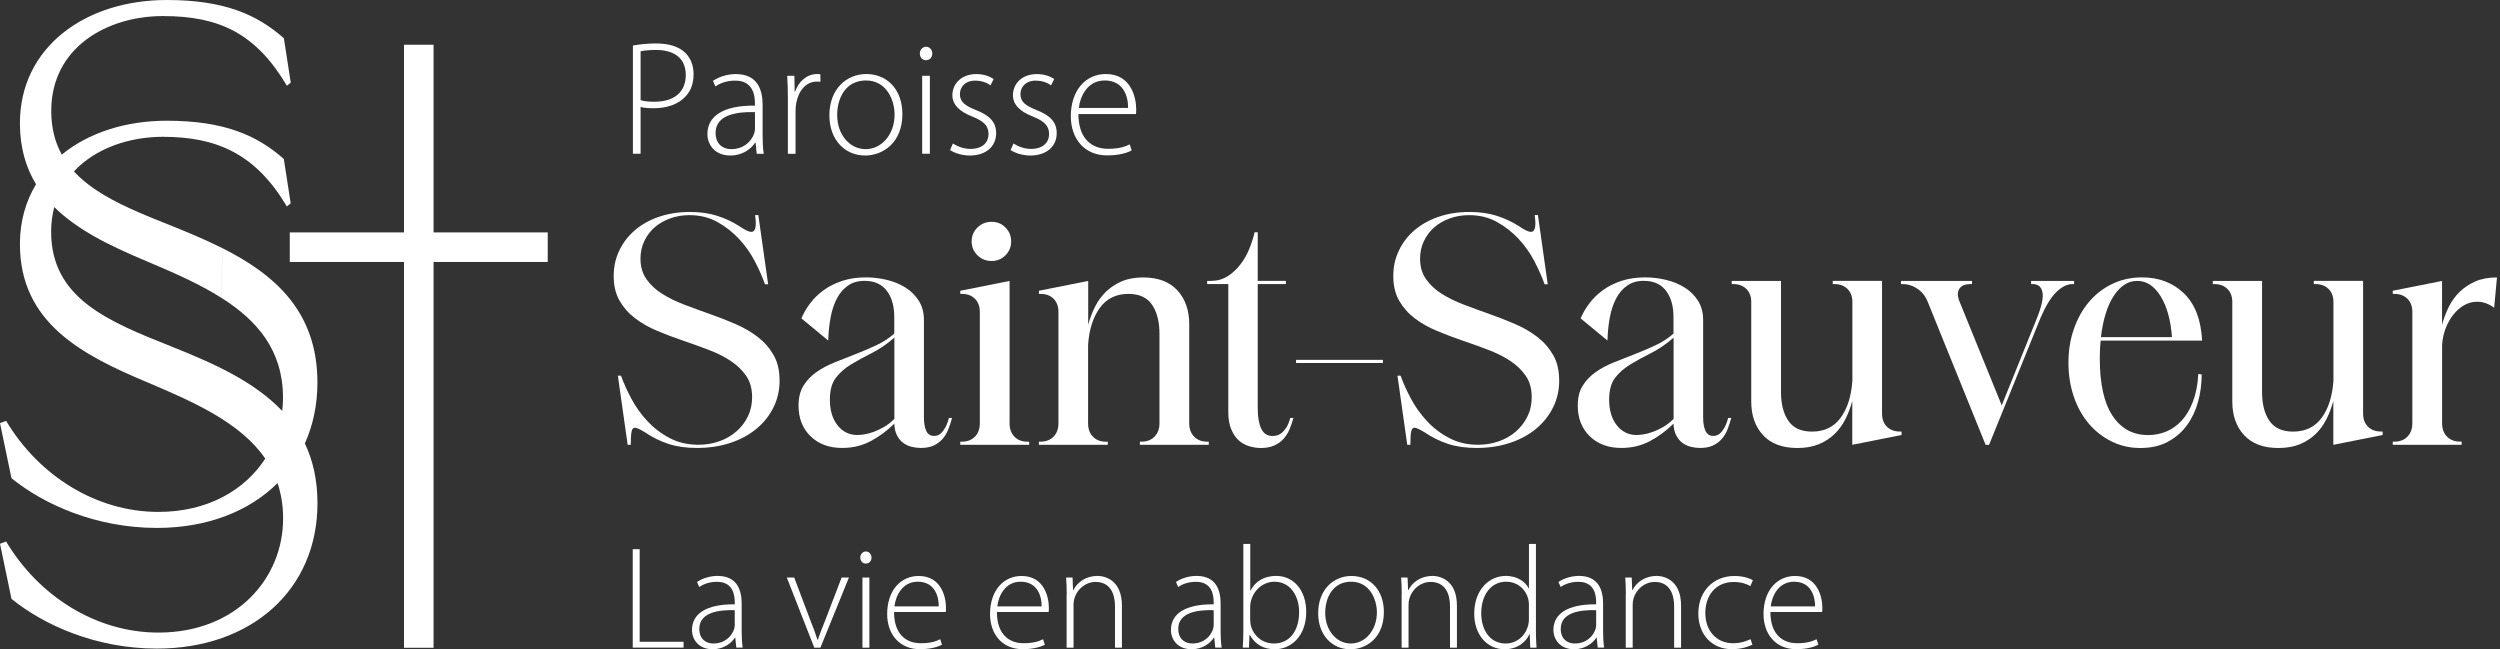
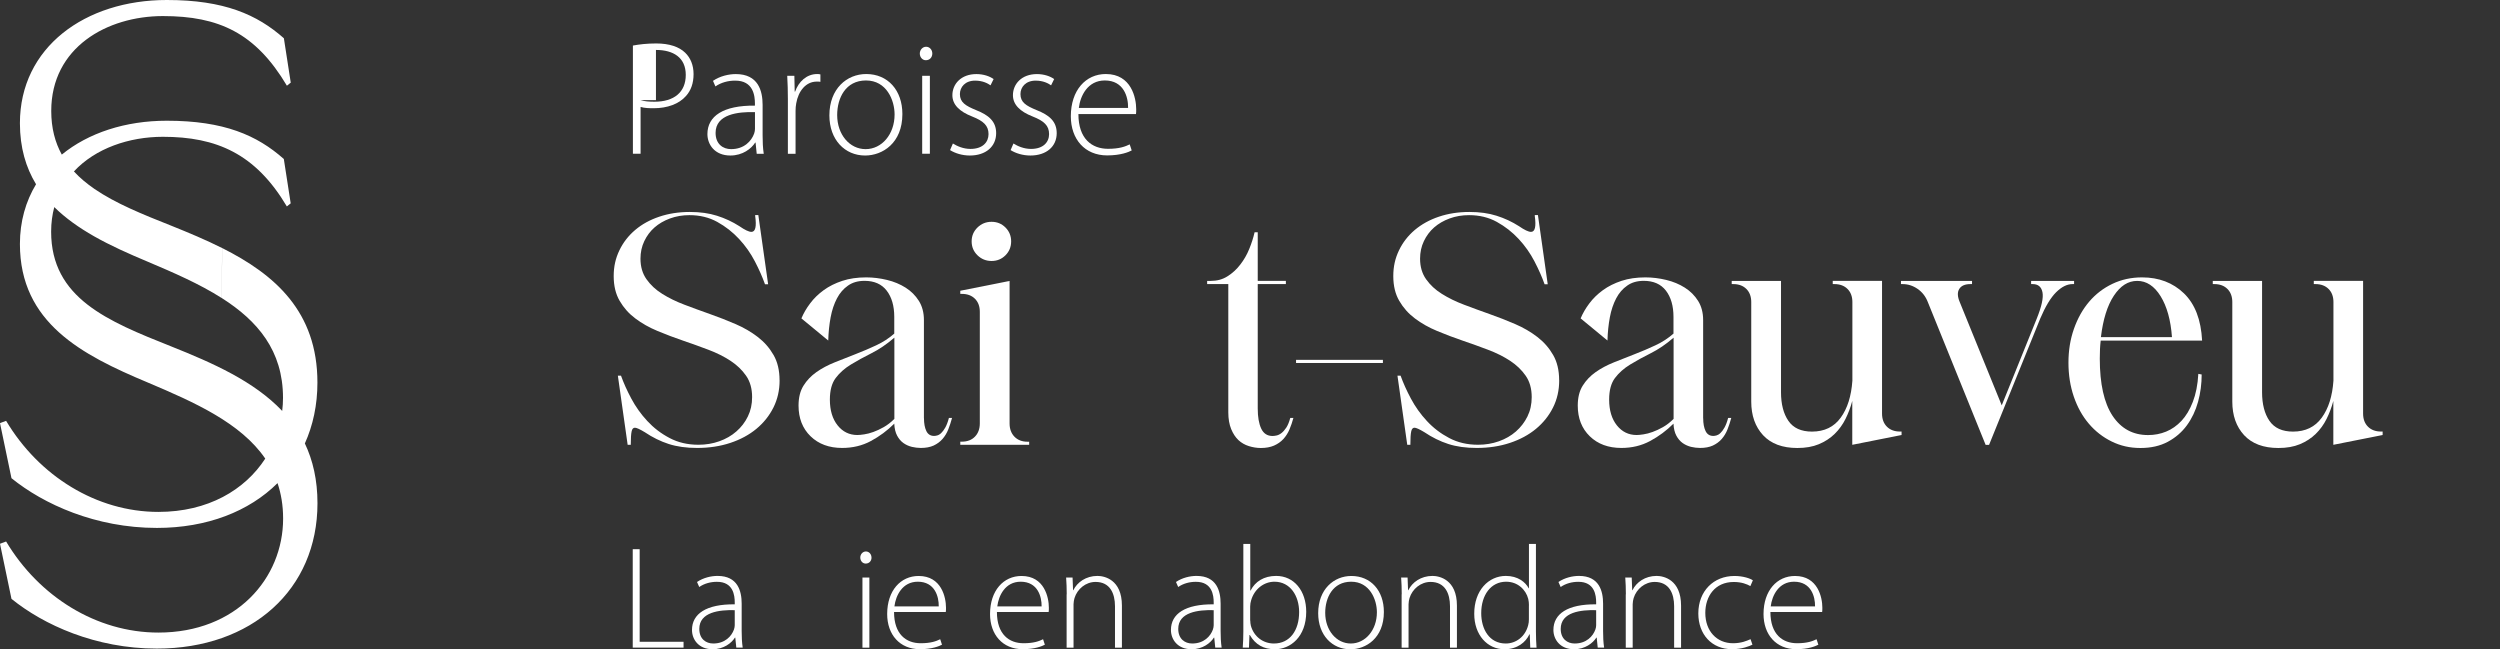
<svg xmlns="http://www.w3.org/2000/svg" width="462" height="120" viewBox="0 0 462 120" fill="none">
  <rect x="0" y="0" width="462" height="120" fill="#333333" stroke="none" />
  <path d="M116.93 101.49H118.21V118.6H126.32V119.68H116.93V101.49Z" fill="white" />
  <path d="M136.07 119.69L135.88 117.83H135.82C135.19 118.83 133.75 119.98 131.69 119.98C129.08 119.98 127.88 118.14 127.88 116.42C127.88 113.43 130.51 111.63 135.78 111.68V111.34C135.78 110.06 135.53 107.5 132.47 107.52C131.34 107.52 130.16 107.82 129.22 108.48L128.81 107.55C129.99 106.75 131.43 106.43 132.61 106.43C136.35 106.43 137.06 109.24 137.06 111.55V116.6C137.06 117.63 137.1 118.68 137.25 119.68H136.07V119.69ZM135.78 112.76C132.96 112.68 129.23 113.1 129.23 116.22C129.23 118.08 130.46 118.92 131.81 118.92C133.97 118.92 135.2 117.58 135.64 116.32C135.73 116.04 135.78 115.77 135.78 115.54V112.76Z" fill="white" />
-   <path d="M146.77 106.73L149.81 114.77C150.32 116.04 150.73 117.14 151.07 118.24H151.13C151.49 117.16 151.95 116.01 152.45 114.77L155.53 106.73H156.88L151.61 119.69H150.48L145.4 106.73H146.76H146.77Z" fill="white" />
  <path d="M161.06 103.03C161.06 103.63 160.66 104.15 159.98 104.15C159.39 104.15 158.98 103.63 158.98 103.03C158.98 102.43 159.43 101.91 160.02 101.91C160.61 101.91 161.05 102.42 161.05 103.03H161.06ZM159.38 119.69V106.73H160.66V119.69H159.38Z" fill="white" />
  <path d="M165.22 113.09C165.22 117.23 167.47 118.87 170.15 118.87C172.04 118.87 173.02 118.49 173.75 118.13L174.08 119.14C173.58 119.41 172.25 119.97 169.99 119.97C166.26 119.97 163.95 117.26 163.95 113.47C163.95 109.14 166.43 106.44 169.77 106.44C174.01 106.44 174.82 110.43 174.82 112.3C174.82 112.66 174.82 112.87 174.78 113.1H165.22V113.09ZM173.48 112.06C173.51 110.25 172.76 107.5 169.61 107.5C166.76 107.5 165.53 110.06 165.29 112.06H173.48Z" fill="white" />
  <path d="M184.23 113.09C184.23 117.23 186.48 118.87 189.16 118.87C191.05 118.87 192.03 118.49 192.76 118.13L193.09 119.14C192.59 119.41 191.26 119.97 189 119.97C185.27 119.97 182.96 117.26 182.96 113.47C182.96 109.14 185.44 106.44 188.78 106.44C193.02 106.44 193.83 110.43 193.83 112.3C193.83 112.66 193.83 112.87 193.79 113.1H184.23V113.09ZM192.49 112.06C192.52 110.25 191.77 107.5 188.62 107.5C185.77 107.5 184.54 110.06 184.3 112.06H192.49Z" fill="white" />
  <path d="M197.13 109.83C197.13 108.64 197.09 107.75 197.02 106.73H198.21L198.3 109.07H198.35C199.06 107.61 200.68 106.43 202.81 106.43C204.04 106.43 207.33 107.06 207.33 111.92V119.69H206.05V112.04C206.05 109.68 205.14 107.54 202.46 107.54C200.64 107.54 199.09 108.84 198.57 110.52C198.48 110.83 198.39 111.27 198.39 111.67V119.69H197.11V109.83H197.13Z" fill="white" />
  <path d="M224.58 119.69L224.39 117.83H224.33C223.7 118.83 222.26 119.98 220.2 119.98C217.59 119.98 216.39 118.14 216.39 116.42C216.39 113.43 219.02 111.63 224.29 111.68V111.34C224.29 110.06 224.04 107.5 220.98 107.52C219.85 107.52 218.67 107.82 217.73 108.48L217.32 107.55C218.5 106.75 219.94 106.43 221.12 106.43C224.86 106.43 225.57 109.24 225.57 111.55V116.6C225.57 117.63 225.61 118.68 225.76 119.68H224.58V119.69ZM224.29 112.76C221.47 112.68 217.74 113.1 217.74 116.22C217.74 118.08 218.97 118.92 220.32 118.92C222.48 118.92 223.71 117.58 224.15 116.32C224.24 116.04 224.29 115.77 224.29 115.54V112.76Z" fill="white" />
  <path d="M229.66 119.69C229.73 118.78 229.77 117.63 229.77 116.68V100.52H231.05V109.14H231.1C231.96 107.47 233.56 106.43 235.84 106.43C239.13 106.43 241.39 109.17 241.39 113.06C241.39 117.7 238.45 119.98 235.61 119.98C233.52 119.98 232 119.14 230.97 117.35H230.9L230.81 119.68H229.65L229.66 119.69ZM231.05 114.69C231.05 115 231.09 115.33 231.16 115.63C231.71 117.62 233.39 118.92 235.42 118.92C238.38 118.92 240.08 116.49 240.08 113.11C240.08 110.13 238.45 107.5 235.52 107.5C233.62 107.5 231.81 108.81 231.2 110.97C231.11 111.29 231.03 111.65 231.03 112.1V114.69H231.05Z" fill="white" />
  <path d="M255.74 113.09C255.74 117.93 252.43 119.99 249.54 119.99C246.19 119.99 243.6 117.39 243.6 113.32C243.6 108.89 246.51 106.44 249.73 106.44C253.31 106.44 255.74 109.13 255.74 113.09ZM244.9 113.25C244.9 116.49 246.97 118.92 249.63 118.92C252.29 118.92 254.45 116.47 254.45 113.15C254.45 110.78 253.11 107.5 249.7 107.5C246.29 107.5 244.9 110.46 244.9 113.25Z" fill="white" />
  <path d="M259.04 109.83C259.04 108.64 259 107.75 258.93 106.73H260.12L260.21 109.07H260.26C260.97 107.61 262.59 106.43 264.72 106.43C265.95 106.43 269.24 107.06 269.24 111.92V119.69H267.96V112.04C267.96 109.68 267.05 107.54 264.37 107.54C262.55 107.54 261 108.84 260.48 110.52C260.39 110.83 260.3 111.27 260.3 111.67V119.69H259.02V109.83H259.04Z" fill="white" />
  <path d="M283.84 100.52V116.68C283.84 117.63 283.88 118.78 283.95 119.69H282.79L282.7 117.23H282.63C281.97 118.67 280.42 119.98 278.02 119.98C274.83 119.98 272.44 117.31 272.44 113.44C272.42 109.12 275.08 106.43 278.28 106.43C280.51 106.43 281.92 107.59 282.5 108.71H282.55V100.52H283.83H283.84ZM282.55 111.86C282.55 111.5 282.51 111.04 282.42 110.68C281.97 108.94 280.45 107.5 278.33 107.5C275.52 107.5 273.73 109.96 273.73 113.31C273.73 116.23 275.19 118.92 278.27 118.92C280.12 118.92 281.86 117.69 282.41 115.53C282.5 115.2 282.54 114.86 282.54 114.46V111.87L282.55 111.86Z" fill="white" />
  <path d="M295.26 119.69L295.07 117.83H295.01C294.38 118.83 292.94 119.98 290.88 119.98C288.28 119.98 287.07 118.14 287.07 116.42C287.07 113.43 289.7 111.63 294.97 111.68V111.34C294.97 110.06 294.72 107.5 291.66 107.52C290.53 107.52 289.35 107.82 288.41 108.48L288 107.55C289.18 106.75 290.62 106.43 291.8 106.43C295.54 106.43 296.25 109.24 296.25 111.55V116.6C296.25 117.63 296.29 118.68 296.44 119.68H295.26V119.69ZM294.97 112.76C292.15 112.68 288.42 113.1 288.42 116.22C288.42 118.08 289.65 118.92 291 118.92C293.16 118.92 294.39 117.58 294.83 116.32C294.93 116.04 294.97 115.77 294.97 115.54V112.76Z" fill="white" />
  <path d="M300.46 109.83C300.46 108.64 300.42 107.75 300.35 106.73H301.54L301.63 109.07H301.68C302.39 107.61 304.01 106.43 306.14 106.43C307.37 106.43 310.66 107.06 310.66 111.92V119.69H309.38V112.04C309.38 109.68 308.47 107.54 305.79 107.54C303.97 107.54 302.42 108.84 301.9 110.52C301.81 110.83 301.72 111.27 301.72 111.67V119.69H300.44V109.83H300.46Z" fill="white" />
  <path d="M323.86 119.13C323.31 119.41 321.95 119.97 320.07 119.97C316.34 119.97 313.85 117.25 313.85 113.36C313.85 109.24 316.66 106.44 320.53 106.44C322.12 106.44 323.43 106.89 323.93 107.24L323.47 108.31C322.84 107.95 321.84 107.55 320.4 107.55C316.92 107.55 315.14 110.21 315.14 113.26C315.14 116.65 317.28 118.87 320.26 118.87C321.8 118.87 322.8 118.43 323.5 118.12L323.85 119.13H323.86Z" fill="white" />
  <path d="M327.17 113.09C327.17 117.23 329.42 118.87 332.1 118.87C333.99 118.87 334.97 118.49 335.7 118.13L336.03 119.14C335.53 119.41 334.2 119.97 331.94 119.97C328.21 119.97 325.9 117.26 325.9 113.47C325.9 109.14 328.38 106.44 331.72 106.44C335.96 106.44 336.77 110.43 336.77 112.3C336.77 112.66 336.77 112.87 336.73 113.1H327.17V113.09ZM335.42 112.06C335.45 110.25 334.7 107.5 331.55 107.5C328.7 107.5 327.47 110.06 327.23 112.06H335.42Z" fill="white" />
  <path d="M144.07 70.29C144.07 72.12 143.69 73.79 142.93 75.31C142.17 76.83 141.12 78.14 139.78 79.25C138.44 80.36 136.83 81.23 134.96 81.85C133.09 82.47 131.05 82.78 128.83 82.78C126.85 82.78 125.09 82.54 123.58 82.05C122.06 81.56 120.58 80.83 119.14 79.86C118.24 79.32 117.64 79.04 117.33 79.04C117.02 79.04 116.81 79.27 116.72 79.74C116.62 80.21 116.57 80.97 116.57 82.02V82.2H115.99L114.18 69.42H114.76C115.23 70.74 115.86 72.15 116.66 73.65C117.46 75.15 118.44 76.53 119.61 77.79C120.78 79.06 122.15 80.11 123.73 80.94C125.31 81.78 127.09 82.19 129.07 82.19C130.43 82.19 131.72 81.98 132.92 81.55C134.13 81.12 135.18 80.52 136.07 79.74C136.97 78.96 137.68 78.04 138.2 76.97C138.73 75.9 138.99 74.7 138.99 73.38C138.99 71.82 138.62 70.51 137.88 69.44C137.14 68.37 136.18 67.45 134.99 66.67C133.8 65.89 132.44 65.21 130.9 64.63C129.36 64.05 127.8 63.48 126.2 62.94C124.6 62.4 123.04 61.8 121.5 61.16C119.96 60.52 118.6 59.75 117.41 58.85C116.22 57.96 115.26 56.88 114.52 55.61C113.78 54.35 113.41 52.82 113.41 51.03C113.41 49.24 113.76 47.73 114.46 46.27C115.16 44.81 116.13 43.56 117.38 42.5C118.63 41.44 120.1 40.63 121.82 40.05C123.53 39.47 125.42 39.17 127.48 39.17C129.35 39.17 131.02 39.4 132.5 39.87C133.98 40.34 135.36 40.98 136.64 41.8C137.65 42.5 138.39 42.85 138.86 42.85C139.6 42.85 139.83 41.88 139.56 39.93V39.75H140.14L141.95 52.53H141.37C140.9 51.21 140.28 49.8 139.5 48.3C138.72 46.8 137.75 45.42 136.58 44.16C135.41 42.9 134.07 41.85 132.55 41.01C131.03 40.17 129.32 39.76 127.41 39.76C126.13 39.76 124.93 39.96 123.82 40.37C122.71 40.78 121.76 41.33 120.96 42.03C120.16 42.73 119.53 43.58 119.06 44.57C118.59 45.56 118.36 46.64 118.36 47.81C118.36 49.29 118.73 50.55 119.47 51.6C120.21 52.65 121.18 53.56 122.39 54.31C123.6 55.07 124.97 55.74 126.51 56.32C128.05 56.9 129.61 57.48 131.21 58.04C132.81 58.6 134.37 59.22 135.91 59.88C137.45 60.54 138.82 61.34 140.03 62.27C141.24 63.2 142.21 64.31 142.95 65.6C143.69 66.88 144.06 68.44 144.06 70.27L144.07 70.29Z" fill="white" />
  <path d="M170.75 77.3C170.75 78.27 170.9 79.06 171.19 79.66C171.48 80.26 171.96 80.56 172.62 80.56C172.77 80.56 172.97 80.53 173.2 80.47C173.43 80.41 173.68 80.27 173.93 80.03C174.18 79.8 174.43 79.46 174.69 79.01C174.94 78.56 175.17 77.97 175.36 77.23H175.94C175.74 77.97 175.51 78.68 175.24 79.36C174.97 80.04 174.61 80.63 174.16 81.14C173.71 81.65 173.17 82.04 172.53 82.34C171.89 82.63 171.1 82.78 170.17 82.78C169.63 82.78 169.07 82.71 168.51 82.58C167.94 82.44 167.43 82.21 166.96 81.88C166.49 81.55 166.1 81.09 165.79 80.51C165.48 79.93 165.3 79.19 165.26 78.29C163.98 79.57 162.54 80.64 160.94 81.5C159.34 82.36 157.57 82.78 155.63 82.78C153.22 82.78 151.27 82.06 149.79 80.62C148.31 79.18 147.57 77.29 147.57 74.96C147.57 73.48 147.87 72.26 148.48 71.28C149.08 70.31 149.88 69.47 150.87 68.77C151.86 68.07 152.99 67.47 154.26 66.96C155.52 66.45 156.81 65.95 158.11 65.44C159.41 64.94 160.69 64.39 161.93 63.81C163.18 63.23 164.28 62.51 165.26 61.65V58.56C165.26 56.54 164.79 54.92 163.86 53.71C162.93 52.5 161.56 51.9 159.77 51.9C158.56 51.9 157.54 52.19 156.71 52.78C155.87 53.36 155.19 54.15 154.67 55.14C154.15 56.13 153.75 57.3 153.5 58.64C153.25 59.98 153.1 61.41 153.06 62.93L148.1 58.84C148.49 57.91 149.02 56.98 149.71 56.07C150.39 55.16 151.23 54.34 152.22 53.62C153.21 52.9 154.36 52.33 155.66 51.9C156.96 51.47 158.43 51.26 160.07 51.26C161.35 51.26 162.64 51.42 163.92 51.73C165.2 52.04 166.35 52.52 167.36 53.16C168.37 53.8 169.19 54.62 169.81 55.61C170.43 56.6 170.74 57.78 170.74 59.14V77.29L170.75 77.3ZM165.26 62.41C163.86 63.62 162.46 64.57 161.06 65.27C159.66 65.97 158.38 66.67 157.24 67.37C156.09 68.07 155.16 68.9 154.44 69.85C153.72 70.8 153.36 72.14 153.36 73.85C153.36 75.83 153.84 77.42 154.79 78.61C155.74 79.8 156.96 80.39 158.44 80.39C158.75 80.39 159.17 80.35 159.7 80.27C160.23 80.19 160.79 80.05 161.39 79.83C161.99 79.62 162.64 79.31 163.32 78.93C164 78.54 164.65 78.04 165.28 77.41V62.41H165.26Z" fill="white" />
  <path d="M190.19 81.62V82.2H177.46V81.62H177.75C178.76 81.62 179.57 81.31 180.17 80.69C180.77 80.07 181.07 79.25 181.07 78.24V57.63C181.07 56.62 180.77 55.81 180.17 55.21C179.57 54.61 178.76 54.31 177.75 54.31H177.46V53.73L186.57 51.92V78.25C186.57 79.26 186.87 80.08 187.47 80.7C188.07 81.32 188.88 81.63 189.89 81.63H190.18L190.19 81.62ZM179.56 44.61C179.56 43.6 179.92 42.74 180.64 42.04C181.36 41.34 182.22 40.99 183.24 40.99C184.26 40.99 185.11 41.34 185.81 42.04C186.51 42.74 186.86 43.6 186.86 44.61C186.86 45.62 186.51 46.48 185.81 47.18C185.11 47.88 184.25 48.23 183.24 48.23C182.23 48.23 181.36 47.88 180.64 47.18C179.92 46.48 179.56 45.62 179.56 44.61Z" fill="white" />
-   <path d="M204.72 81.62V82.2H191.99V81.62H192.28C193.29 81.62 194.1 81.31 194.7 80.69C195.3 80.07 195.6 79.25 195.6 78.24V57.63C195.6 56.62 195.3 55.81 194.7 55.21C194.1 54.61 193.29 54.31 192.28 54.31H191.99V53.73L201.1 51.92V60.03C201.41 58.86 201.83 57.75 202.35 56.7C202.87 55.65 203.55 54.73 204.36 53.93C205.18 53.13 206.15 52.49 207.28 52C208.41 51.51 209.73 51.27 211.25 51.27C214.01 51.27 216.12 52.07 217.58 53.66C219.04 55.26 219.77 57.34 219.77 59.91V78.24C219.77 79.25 220.07 80.07 220.67 80.69C221.27 81.31 222.08 81.62 223.09 81.62H223.38V82.2H210.65V81.62H210.94C211.95 81.62 212.76 81.31 213.36 80.69C213.96 80.07 214.27 79.25 214.27 78.24V61.66C214.27 59.44 213.81 57.66 212.9 56.32C211.99 54.98 210.54 54.31 208.55 54.31C206.25 54.31 204.48 55.18 203.24 56.91C201.99 58.64 201.27 60.91 201.08 63.71V78.25C201.08 79.26 201.38 80.08 201.98 80.7C202.58 81.32 203.39 81.63 204.4 81.63H204.69L204.72 81.62Z" fill="white" />
  <path d="M223.75 51.91C224.92 51.91 225.95 51.63 226.84 51.06C227.74 50.5 228.52 49.78 229.2 48.9C229.88 48.02 230.44 47.06 230.86 46.01C231.29 44.96 231.62 43.93 231.85 42.92H232.43V51.91H237.63V52.49H232.43V75.49C232.43 77.05 232.64 78.28 233.07 79.2C233.5 80.12 234.2 80.57 235.17 80.57C235.36 80.57 235.61 80.54 235.9 80.48C236.19 80.42 236.49 80.28 236.8 80.04C237.11 79.81 237.41 79.47 237.71 79.02C238 78.57 238.24 77.98 238.44 77.24H239.02C238.82 77.98 238.58 78.69 238.29 79.37C238 80.05 237.62 80.64 237.15 81.15C236.68 81.66 236.11 82.05 235.43 82.35C234.75 82.64 233.94 82.79 233.01 82.79C232.27 82.79 231.53 82.67 230.79 82.44C230.05 82.21 229.41 81.84 228.86 81.33C228.32 80.82 227.87 80.14 227.52 79.29C227.17 78.43 226.99 77.4 226.99 76.2V52.5H223.08V51.92H223.72L223.75 51.91Z" fill="white" />
  <path d="M239.51 67.08V66.5H255.56V67.08H239.51Z" fill="white" />
  <path d="M288.14 70.29C288.14 72.12 287.76 73.79 287 75.31C286.24 76.83 285.19 78.14 283.85 79.25C282.51 80.36 280.9 81.23 279.03 81.85C277.16 82.47 275.12 82.78 272.9 82.78C270.91 82.78 269.16 82.54 267.65 82.05C266.13 81.56 264.65 80.83 263.21 79.86C262.31 79.32 261.71 79.04 261.4 79.04C261.09 79.04 260.88 79.27 260.79 79.74C260.69 80.21 260.64 80.97 260.64 82.02V82.2H260.06L258.25 69.42H258.83C259.3 70.74 259.93 72.15 260.73 73.65C261.53 75.15 262.51 76.53 263.68 77.79C264.85 79.06 266.22 80.11 267.8 80.94C269.38 81.78 271.16 82.19 273.14 82.19C274.5 82.19 275.79 81.98 276.99 81.55C278.2 81.12 279.25 80.52 280.14 79.74C281.03 78.96 281.74 78.04 282.27 76.97C282.8 75.9 283.06 74.7 283.06 73.38C283.06 71.82 282.69 70.51 281.95 69.44C281.21 68.37 280.25 67.45 279.06 66.67C277.87 65.89 276.51 65.21 274.97 64.63C273.43 64.05 271.87 63.48 270.27 62.94C268.67 62.4 267.11 61.8 265.57 61.16C264.03 60.52 262.67 59.75 261.48 58.85C260.29 57.96 259.33 56.88 258.59 55.61C257.85 54.35 257.48 52.82 257.48 51.03C257.48 49.24 257.83 47.73 258.53 46.27C259.23 44.81 260.2 43.56 261.45 42.5C262.7 41.45 264.17 40.63 265.89 40.05C267.6 39.47 269.49 39.17 271.55 39.17C273.42 39.17 275.09 39.4 276.57 39.87C278.05 40.34 279.43 40.98 280.71 41.8C281.72 42.5 282.46 42.85 282.93 42.85C283.67 42.85 283.9 41.88 283.63 39.93V39.75H284.21L286.02 52.53H285.44C284.97 51.21 284.35 49.8 283.57 48.3C282.79 46.8 281.82 45.42 280.65 44.16C279.48 42.9 278.14 41.85 276.62 41.01C275.1 40.17 273.39 39.76 271.48 39.76C270.2 39.76 269 39.96 267.89 40.37C266.78 40.78 265.83 41.33 265.03 42.03C264.23 42.73 263.6 43.58 263.13 44.57C262.66 45.56 262.43 46.64 262.43 47.81C262.43 49.29 262.8 50.55 263.54 51.6C264.28 52.65 265.25 53.56 266.46 54.31C267.67 55.07 269.04 55.74 270.58 56.32C272.12 56.9 273.68 57.48 275.28 58.04C276.88 58.6 278.44 59.22 279.98 59.88C281.52 60.54 282.89 61.34 284.1 62.27C285.31 63.2 286.28 64.31 287.02 65.6C287.76 66.88 288.13 68.44 288.13 70.27L288.14 70.29Z" fill="white" />
  <path d="M314.75 77.3C314.75 78.27 314.9 79.06 315.19 79.66C315.48 80.26 315.96 80.56 316.62 80.56C316.78 80.56 316.97 80.53 317.2 80.47C317.43 80.41 317.68 80.27 317.93 80.03C318.18 79.8 318.44 79.46 318.69 79.01C318.94 78.56 319.17 77.97 319.36 77.23H319.94C319.74 77.97 319.51 78.68 319.24 79.36C318.97 80.04 318.61 80.63 318.16 81.14C317.71 81.65 317.17 82.04 316.53 82.34C315.89 82.63 315.1 82.78 314.17 82.78C313.62 82.78 313.07 82.71 312.51 82.58C311.95 82.44 311.43 82.21 310.96 81.88C310.49 81.55 310.1 81.09 309.79 80.51C309.48 79.93 309.3 79.19 309.26 78.29C307.98 79.57 306.54 80.64 304.94 81.5C303.34 82.36 301.57 82.78 299.63 82.78C297.22 82.78 295.27 82.06 293.79 80.62C292.31 79.18 291.57 77.29 291.57 74.96C291.57 73.48 291.87 72.26 292.48 71.28C293.08 70.31 293.88 69.47 294.87 68.77C295.86 68.07 296.99 67.47 298.26 66.96C299.52 66.45 300.81 65.95 302.11 65.44C303.41 64.94 304.69 64.39 305.93 63.81C307.18 63.23 308.28 62.51 309.26 61.65V58.56C309.26 56.54 308.79 54.92 307.86 53.71C306.93 52.5 305.56 51.9 303.77 51.9C302.56 51.9 301.54 52.19 300.71 52.78C299.87 53.36 299.19 54.15 298.67 55.14C298.15 56.13 297.75 57.3 297.5 58.64C297.25 59.98 297.1 61.41 297.06 62.93L292.1 58.84C292.49 57.91 293.02 56.98 293.71 56.07C294.39 55.16 295.23 54.34 296.22 53.62C297.21 52.9 298.36 52.33 299.66 51.9C300.96 51.47 302.43 51.26 304.07 51.26C305.35 51.26 306.64 51.42 307.92 51.73C309.2 52.04 310.35 52.52 311.36 53.16C312.37 53.8 313.19 54.62 313.81 55.61C314.43 56.6 314.74 57.78 314.74 59.14V77.29L314.75 77.3ZM309.27 62.41C307.87 63.62 306.47 64.57 305.07 65.27C303.67 65.97 302.39 66.67 301.25 67.37C300.1 68.07 299.17 68.9 298.45 69.85C297.73 70.8 297.37 72.14 297.37 73.85C297.37 75.83 297.85 77.42 298.8 78.61C299.75 79.8 300.97 80.39 302.45 80.39C302.76 80.39 303.18 80.35 303.7 80.27C304.23 80.19 304.79 80.05 305.39 79.83C305.99 79.62 306.64 79.31 307.32 78.93C308 78.54 308.65 78.04 309.28 77.41V62.41H309.27Z" fill="white" />
  <path d="M338.69 52.49V51.91H347.8V76.43C347.8 77.44 348.1 78.25 348.7 78.85C349.3 79.45 350.11 79.75 351.12 79.75H351.41V80.39L342.3 82.2V74.09C341.99 75.26 341.57 76.37 341.05 77.42C340.53 78.47 339.85 79.4 339.04 80.19C338.22 80.99 337.25 81.62 336.12 82.09C334.99 82.56 333.67 82.79 332.15 82.79C329.39 82.79 327.28 82 325.82 80.43C324.36 78.85 323.63 76.78 323.63 74.21V55.82C323.63 54.81 323.33 54 322.73 53.4C322.13 52.8 321.32 52.5 320.31 52.5H320.02V51.92H329.13V72.47C329.13 74.69 329.59 76.46 330.5 77.78C331.41 79.1 332.86 79.76 334.85 79.76C337.15 79.76 338.92 78.9 340.16 77.19C341.41 75.48 342.12 73.2 342.32 70.36V55.82C342.32 54.81 342.02 54 341.42 53.4C340.82 52.8 340.01 52.5 339 52.5H338.71L338.69 52.49Z" fill="white" />
  <path d="M366.94 82.2L356.26 55.82C355.87 54.81 355.25 54 354.39 53.4C353.53 52.8 352.6 52.5 351.59 52.5H351.3V51.92H364.43V52.5H364.14C363.13 52.5 362.44 52.8 362.07 53.4C361.7 54 361.73 54.81 362.16 55.82L369.92 74.91L376.4 58.86C377.29 56.64 377.65 55.03 377.45 54.02C377.25 53.01 376.65 52.5 375.64 52.5H375.35V51.92H383.29V52.5H383C381.99 52.5 380.98 53.01 379.96 54.02C378.95 55.03 377.98 56.65 377.04 58.86L367.58 82.21H366.94V82.2Z" fill="white" />
  <path d="M406.87 69.18C406.87 70.93 406.65 72.62 406.2 74.26C405.75 75.89 405.06 77.34 404.13 78.61C403.2 79.88 402.02 80.89 400.6 81.65C399.18 82.41 397.5 82.79 395.55 82.79C393.6 82.79 391.87 82.39 390.24 81.59C388.61 80.79 387.2 79.69 386.01 78.29C384.82 76.89 383.9 75.23 383.24 73.3C382.58 71.37 382.25 69.28 382.25 67.02C382.25 64.76 382.59 62.67 383.27 60.75C383.95 58.82 384.88 57.16 386.07 55.76C387.26 54.36 388.69 53.26 390.36 52.46C392.03 51.66 393.86 51.26 395.85 51.26C398.96 51.26 401.54 52.24 403.59 54.21C405.63 56.18 406.75 59.08 406.95 62.94H388.21C388.09 63.91 388.04 65.02 388.04 66.27C388.04 70.94 388.83 74.46 390.4 76.84C391.98 79.21 394.16 80.4 396.97 80.4C398.14 80.4 399.25 80.19 400.3 79.76C401.35 79.33 402.29 78.67 403.13 77.78C403.97 76.89 404.67 75.72 405.23 74.28C405.79 72.84 406.14 71.11 406.25 69.09L406.89 69.21L406.87 69.18ZM401.38 62.3C401.15 59.15 400.45 56.63 399.28 54.74C398.11 52.85 396.67 51.91 394.96 51.91C393.25 51.91 391.85 52.83 390.64 54.65C389.43 56.48 388.64 59.03 388.25 62.3H401.38Z" fill="white" />
  <path d="M427.59 52.49V51.91H436.7V76.43C436.7 77.44 437 78.25 437.6 78.85C438.2 79.45 439.01 79.75 440.02 79.75H440.31V80.39L431.2 82.2V74.09C430.89 75.26 430.47 76.37 429.95 77.42C429.43 78.47 428.75 79.4 427.94 80.19C427.12 80.99 426.15 81.62 425.02 82.09C423.89 82.56 422.57 82.79 421.05 82.79C418.29 82.79 416.18 82 414.72 80.43C413.26 78.85 412.53 76.78 412.53 74.21V55.82C412.53 54.81 412.23 54 411.63 53.4C411.03 52.8 410.22 52.5 409.21 52.5H408.92V51.92H418.03V72.47C418.03 74.69 418.49 76.46 419.4 77.78C420.31 79.1 421.76 79.76 423.75 79.76C426.05 79.76 427.82 78.9 429.06 77.19C430.31 75.48 431.02 73.2 431.22 70.36V55.82C431.22 54.81 430.92 54 430.32 53.4C429.72 52.8 428.91 52.5 427.9 52.5H427.61L427.59 52.49Z" fill="white" />
-   <path d="M454.91 81.62V82.2H442.18V81.62H442.47C443.48 81.62 444.29 81.31 444.89 80.69C445.49 80.07 445.8 79.25 445.8 78.24V57.63C445.8 56.62 445.5 55.81 444.89 55.21C444.29 54.61 443.48 54.31 442.47 54.31H442.18V53.73L451.29 51.92V60.03C451.6 58.86 452.02 57.75 452.54 56.7C453.06 55.65 453.74 54.73 454.55 53.93C455.37 53.13 456.34 52.49 457.47 52C458.6 51.51 459.92 51.27 461.44 51.27L460.92 56.87C459.91 56.13 458.86 55.76 457.77 55.76C456.91 55.76 456.11 55.97 455.38 56.4C454.64 56.83 453.98 57.4 453.4 58.12C452.82 58.84 452.34 59.68 451.97 60.63C451.6 61.58 451.38 62.61 451.3 63.69V78.23C451.3 79.24 451.6 80.06 452.2 80.68C452.8 81.3 453.61 81.61 454.62 81.61H454.91V81.62Z" fill="white" />
-   <path d="M116.95 8.42C118.12 8.2 119.57 8.03 121.27 8.03C123.69 8.03 125.5 8.65 126.62 9.74C127.59 10.68 128.17 12.01 128.17 13.7C128.17 15.39 127.68 16.74 126.77 17.74C125.48 19.22 123.31 20 120.83 20C119.92 20 119.1 19.98 118.38 19.76V28.41H116.96V8.42H116.95ZM118.38 18.51C119.09 18.73 119.97 18.8 120.94 18.8C124.56 18.8 126.73 17.05 126.73 13.84C126.73 10.63 124.43 9.23 121.22 9.23C119.91 9.23 118.92 9.36 118.38 9.47V18.51Z" fill="white" />
+   <path d="M116.95 8.42C118.12 8.2 119.57 8.03 121.27 8.03C123.69 8.03 125.5 8.65 126.62 9.74C127.59 10.68 128.17 12.01 128.17 13.7C128.17 15.39 127.68 16.74 126.77 17.74C125.48 19.22 123.31 20 120.83 20C119.92 20 119.1 19.98 118.38 19.76V28.41H116.96V8.42H116.95ZM118.38 18.51C119.09 18.73 119.97 18.8 120.94 18.8C124.56 18.8 126.73 17.05 126.73 13.84C126.73 10.63 124.43 9.23 121.22 9.23V18.51Z" fill="white" />
  <path d="M139.84 28.41L139.63 26.35H139.56C138.86 27.46 137.26 28.74 134.97 28.74C132.07 28.74 130.73 26.7 130.73 24.78C130.73 21.46 133.65 19.46 139.51 19.52V19.14C139.51 17.72 139.23 14.87 135.83 14.9C134.57 14.9 133.26 15.24 132.21 15.97L131.76 14.94C133.07 14.05 134.68 13.69 135.98 13.69C140.14 13.69 140.93 16.81 140.93 19.38V25C140.93 26.14 140.97 27.32 141.14 28.42H139.83L139.84 28.41ZM139.52 20.72C136.39 20.63 132.24 21.1 132.24 24.56C132.24 26.63 133.61 27.56 135.11 27.56C137.51 27.56 138.87 26.08 139.37 24.67C139.48 24.36 139.52 24.05 139.52 23.81V20.72Z" fill="white" />
  <path d="M145.6 18.33C145.6 16.89 145.56 15.41 145.48 14.01H146.8L146.86 16.93H146.94C147.57 15.11 149.05 13.68 151.03 13.68C151.23 13.68 151.44 13.7 151.61 13.75V15.12C151.39 15.08 151.19 15.08 150.92 15.08C148.95 15.08 147.53 16.8 147.14 19.11C147.06 19.53 147.02 20.01 147.02 20.47V28.42H145.6V18.34V18.33Z" fill="white" />
  <path d="M166.76 21.08C166.76 26.46 163.08 28.74 159.87 28.74C156.14 28.74 153.27 25.84 153.27 21.32C153.27 16.39 156.5 13.68 160.08 13.68C164.06 13.68 166.76 16.66 166.76 21.08ZM154.71 21.26C154.71 24.86 157 27.56 159.97 27.56C162.94 27.56 165.32 24.84 165.32 21.15C165.32 18.52 163.84 14.87 160.04 14.87C156.24 14.87 154.71 18.15 154.71 21.26Z" fill="white" />
  <path d="M172.29 9.89C172.29 10.56 171.85 11.13 171.09 11.13C170.44 11.13 169.98 10.55 169.98 9.89C169.98 9.23 170.48 8.64 171.14 8.64C171.8 8.64 172.29 9.2 172.29 9.89ZM170.42 28.41V14.01H171.84V28.41H170.42Z" fill="white" />
  <path d="M176.1 26.52C176.87 27.01 178.03 27.52 179.34 27.52C181.6 27.52 182.68 26.28 182.68 24.78C182.68 23.2 181.73 22.35 179.65 21.53C177.3 20.61 176 19.33 176 17.59C176 15.51 177.63 13.69 180.43 13.69C181.76 13.69 182.88 14.09 183.62 14.61L183.05 15.77C182.55 15.42 181.63 14.9 180.2 14.9C178.37 14.9 177.39 16.08 177.39 17.39C177.39 18.9 178.41 19.54 180.38 20.35C182.71 21.27 184.09 22.43 184.09 24.61C184.09 27.08 182.18 28.74 179.23 28.74C177.84 28.74 176.53 28.34 175.57 27.74L176.09 26.53L176.1 26.52Z" fill="white" />
  <path d="M187.29 26.52C188.06 27.01 189.22 27.52 190.53 27.52C192.79 27.52 193.87 26.28 193.87 24.78C193.87 23.2 192.92 22.35 190.84 21.53C188.49 20.61 187.19 19.33 187.19 17.59C187.19 15.51 188.82 13.69 191.62 13.69C192.95 13.69 194.07 14.09 194.81 14.61L194.24 15.77C193.74 15.42 192.82 14.9 191.39 14.9C189.56 14.9 188.58 16.08 188.58 17.39C188.58 18.9 189.6 19.54 191.57 20.35C193.9 21.27 195.28 22.43 195.28 24.61C195.28 27.08 193.37 28.74 190.42 28.74C189.03 28.74 187.72 28.34 186.76 27.74L187.28 26.53L187.29 26.52Z" fill="white" />
  <path d="M199.29 21.08C199.29 25.68 201.8 27.5 204.77 27.5C206.87 27.5 207.96 27.08 208.77 26.68L209.14 27.8C208.59 28.1 207.11 28.72 204.6 28.72C200.46 28.72 197.89 25.71 197.89 21.49C197.89 16.68 200.64 13.68 204.36 13.68C209.08 13.68 209.97 18.11 209.97 20.19C209.97 20.6 209.97 20.82 209.93 21.08H199.3H199.29ZM208.47 19.94C208.51 17.93 207.67 14.87 204.17 14.87C201 14.87 199.63 17.72 199.37 19.94H208.47Z" fill="white" />
  <path d="M56.33 81.97C57.84 78.62 58.66 74.83 58.66 70.7C58.66 57.55 50.76 50.72 41.06 45.84L40.97 55.07C47.58 59.27 52.3 64.77 52.3 73.52C52.3 74.33 52.25 75.14 52.15 75.94C46.94 70.44 39.28 67.07 31.65 64.02C19.91 59.35 9.45 55.11 9.45 42.81C9.45 41.18 9.66 39.67 10.03 38.27C12.13 40.34 14.62 42.09 17.36 43.65C20.44 45.4 23.83 46.91 27.27 48.35C32.12 50.4 36.9 52.48 40.96 55.07L41.05 45.84C38.03 44.32 34.83 42.99 31.65 41.71C26.38 39.62 21.37 37.6 17.45 34.91C16.03 33.93 14.75 32.87 13.66 31.68C17.62 27.41 23.86 25.28 30.1 25.28C40 25.28 47.21 28.39 53.01 38.15L53.72 37.58L52.45 29.38C47.5 25 41.42 22.31 30.82 22.31C23.18 22.31 16.33 24.55 11.42 28.57C10.18 26.32 9.47 23.68 9.47 20.5C9.47 8.76 19.79 2.97 30.11 2.97C40.43 2.97 47.22 6.08 53.02 15.84L53.73 15.27L52.46 7.07C47.51 2.69 41.43 0 30.83 0C15.7 0 3.68 8.77 3.68 22.77C3.68 27.28 4.78 30.96 6.66 34.05C4.76 37.2 3.68 40.91 3.68 45.09C3.68 59.65 15.13 65.59 27.29 70.68C36 74.36 44.51 78.17 49.02 84.75C45.26 90.54 38.44 94.6 29.27 94.6C17.82 94.6 7.21 87.96 1.13 77.77L0 78.19L2.12 88.37C8.06 93.18 17.67 97.56 28.99 97.56C38.26 97.56 46.03 94.51 51.29 89.28C51.95 91.24 52.32 93.41 52.32 95.83C52.32 106.86 43.7 116.9 29.27 116.9C17.82 116.9 7.21 110.25 1.13 100.07L0 100.49L2.12 110.67C8.06 115.48 17.67 119.86 28.98 119.86C46.51 119.86 58.67 108.97 58.67 93C58.67 88.69 57.82 85.06 56.34 81.95L56.33 81.97Z" fill="white" />
-   <path d="M101.22 42.95H80.12V8.27H74.66V42.95H53.55V48.41H74.66V119.71H80.12V48.41H101.22V42.95Z" fill="white" />
</svg>